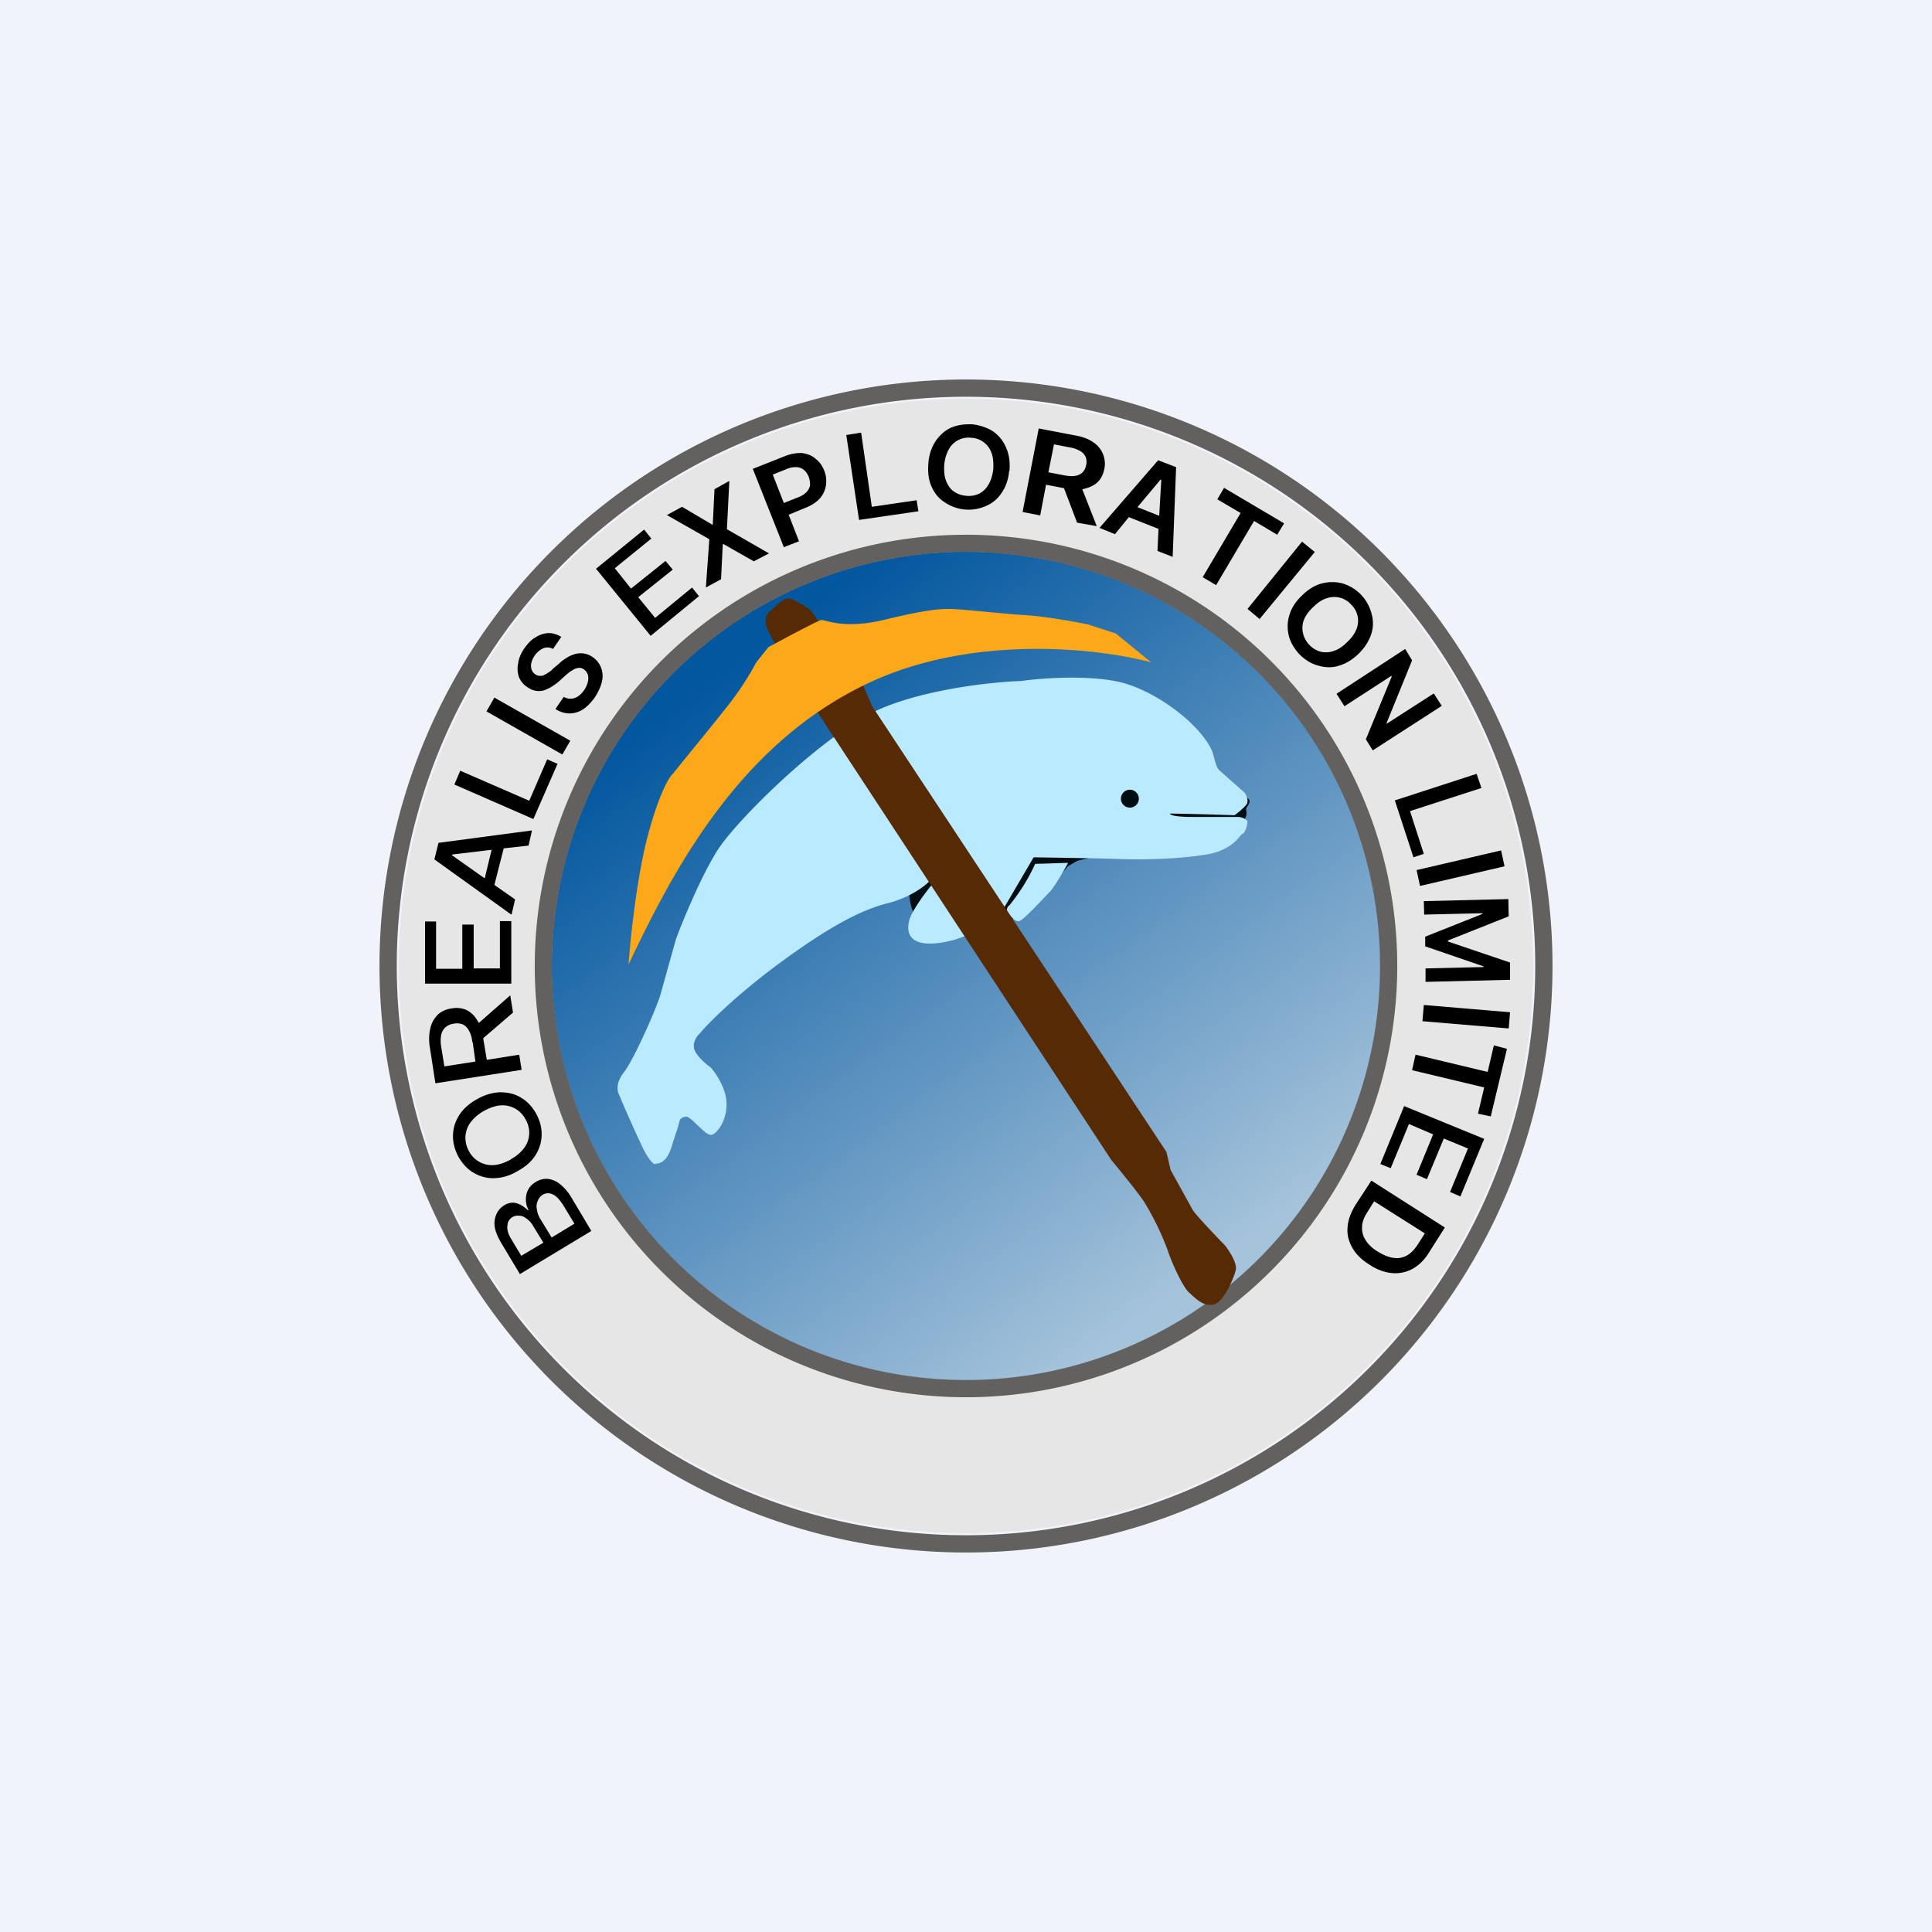
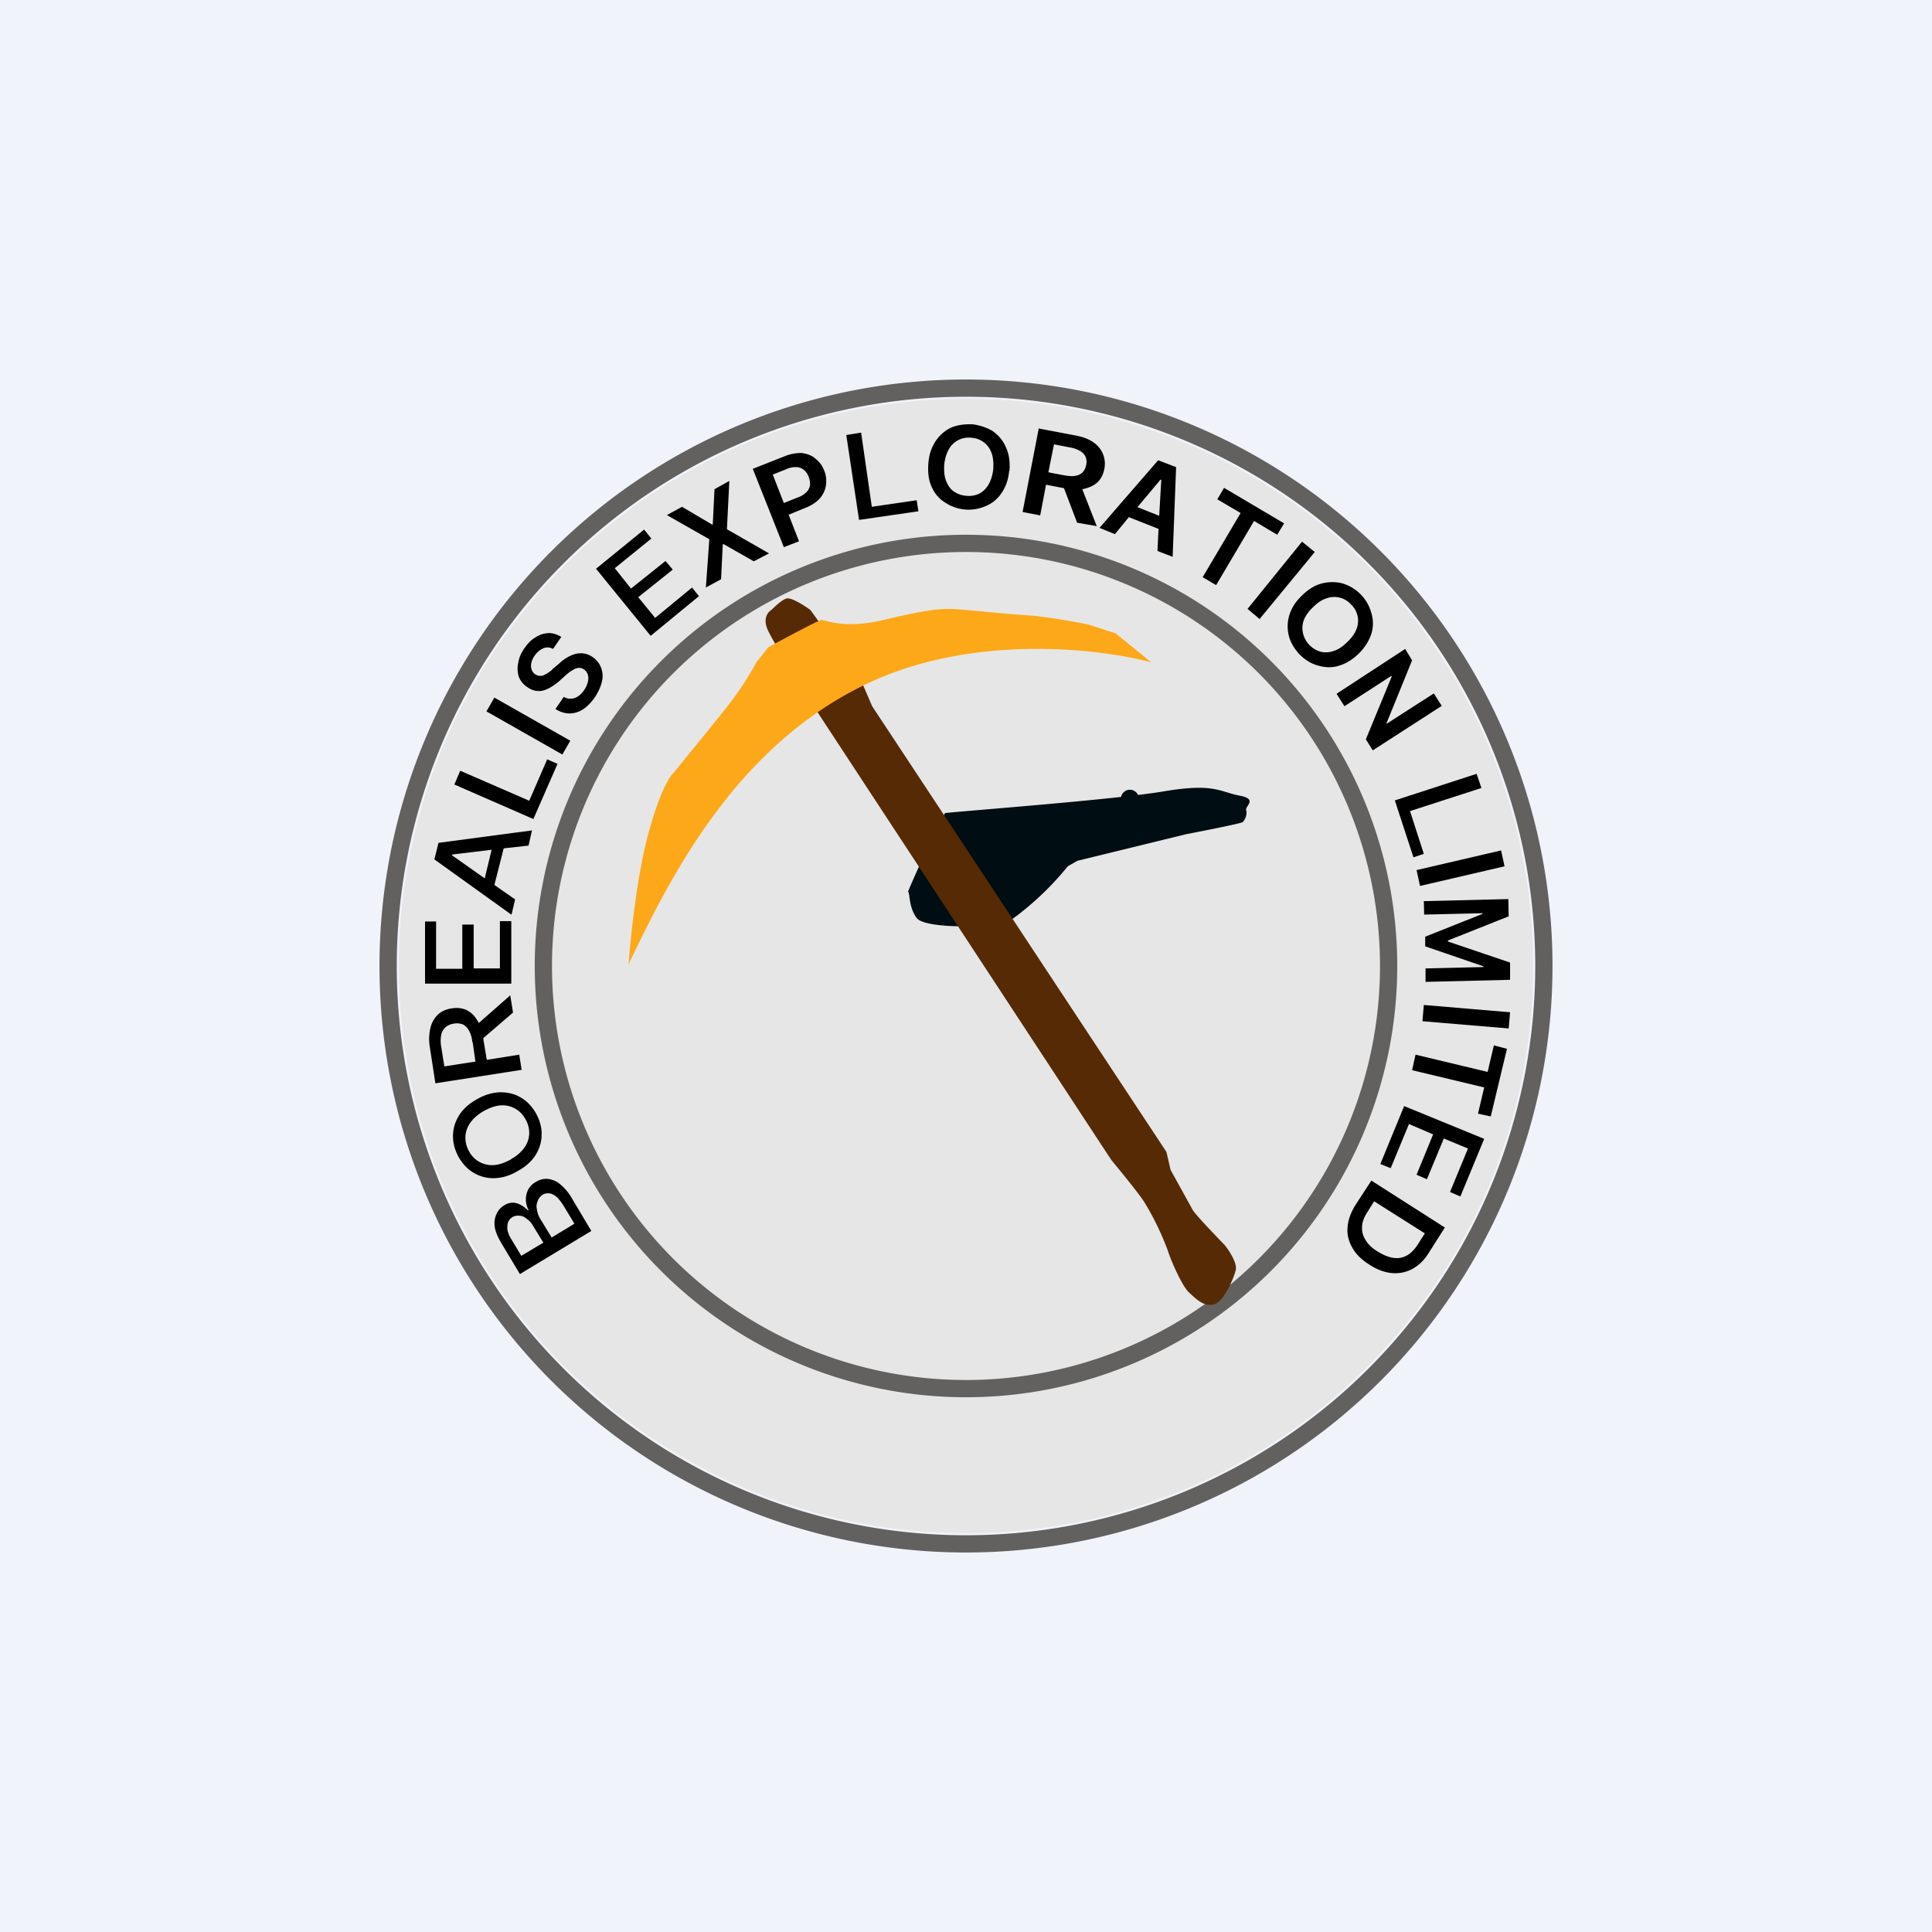
<svg xmlns="http://www.w3.org/2000/svg" width="56" height="56" viewBox="0 0 56 56">
  <path fill="#F0F3FA" d="M0 0h56v56H0z" />
  <circle cx="28" cy="28" r="16.44" fill="#E6E6E6" />
-   <circle cx="28" cy="28" r="12.01" fill="url(#axep5m5oa)" />
  <path fill-rule="evenodd" d="M45 28a17 17 0 1 1-34 0 17 17 0 0 1 34 0Zm-.5 0a16.5 16.5 0 1 1-33 0 16.5 16.5 0 0 1 33 0Zm-4 0a12.5 12.5 0 1 1-25 0 12.5 12.5 0 0 1 25 0Zm-.5 0a12 12 0 1 1-24 0 12 12 0 0 1 24 0Z" fill="#62615F" />
  <path d="M26.58 26.62c-.24-.3-.2-.72-.26-.78a32 32 0 0 1 1.07-2.27c.07-.03 4.85-.38 6.33-.63 1.47-.25 1.63.01 2.2.12.55.1.17.3.2.42.04.14-.04.29-.1.35-.06.04-1.12.25-1.64.35l-3.15.77-.28.16a8.58 8.58 0 0 1-1.58 1.51c-.56.31-2.54.3-2.79 0Z" fill="#000D12" />
-   <path d="M19 33.74c-.03.02-.15-.04-.36-.45-.2-.42-.56-1.22-.7-1.57-.05-.09-.1-.34.16-.66.3-.4.99-1.97 1.06-2.29l.43-1.54c.22-.6.8-1.98 1.25-2.65.57-.84 2.64-2.9 4.23-3.81 1.27-.73 3.54-1 4.52-1.03.7-.1 2.31-.2 3.17.12.86.3 1.57.9 1.82 1.16.16.15.5.54.58.83.1.37.12.43.22.51l.7.62c.05.08.13.26.04.35-.08.1-.26.25-.34.3a110.91 110.91 0 0 0-1.87-.05c.01.06.23.1.68.1h1.29c.16 0 .28.1.28.13s-.04.3-.14.36c-.02 0-.04.03-.08.07-.12.15-.39.45-1.04.54-.83.13-1.86.14-2.44.12-.46-.02-1.85-.04-2.5-.05l-.82 1.4c-.2.27-.81.86-1.68 1.04-1.1.23-1.21-.24-1.1-.63.09-.3.52-.87.73-1.11h-.16c-.13.14-.56.47-1.2.63-.79.2-1.74.7-3.26 1.83-1.2.9-1.97 1.68-2.2 1.96-.08.07-.21.27-.14.46.07.19.34.42.47.51.15.17.46.62.46 1.06 0 .55-.32.87-.42.89-.1.02-.19-.06-.32-.18l-.02-.02-.13-.12a.99.99 0 0 0-.25-.2c-.06 0-.2 0-.23.15-.03.14-.12.39-.16.52l-.01.02-.02.07c-.06.2-.17.6-.5.6ZM30 25.04l.96-.03c-.13.24-.42.74-.55.86l-.22.23c-.24.25-.57.6-.66.6-.14.02-.34-.27-.34-.3-.01-.02 0-.13.06-.15a5.5 5.5 0 0 0 .75-1.2Z" fill="#BAEAFE" />
  <circle cx="32.75" cy="23.15" r=".26" fill="#000D12" />
  <path d="M22.23 18.2c-.11-.3.04-.47.13-.52.09-.09.3-.29.43-.33.13-.05.52.2.7.33l1.43 1.98c.05.08.26.58.36.81l8.53 12.92.12.52.63 1.14c.03.1.84.94.93 1.03.08.09.38.51.33.73-.05.22-.35.94-.64 1-.3.07-.52-.17-.72-.35-.19-.18-.51-.89-.61-1.21a8 8 0 0 0-.69-1.42c-.2-.3-.72-.93-.95-1.21L23.93 21c-.53-.81-1.6-2.5-1.7-2.8Z" fill="#562A05" />
  <path d="M18.77 24.25c-.32 1.22-.5 2.99-.55 3.7 1.22-2.55 3.12-6.35 6.95-8.15 3.05-1.44 6.74-1 8.2-.6l-1.03-.84-.8-.26c-.39-.08-1.29-.24-1.82-.27-.67-.04-1.87-.18-2.21-.18-.35 0-.78.05-1.9.32-1.14.27-1.68 0-1.8 0-.09.01-1.06.53-1.54.79l-.35.44a8.4 8.4 0 0 1-.78 1.2c-.42.54-1.27 1.57-1.63 2.02-.12.1-.42.62-.74 1.83Z" fill="#FDA818" />
  <path fill-rule="evenodd" d="M29.25 13.65c-.02.25-.1.47-.22.64-.12.18-.27.3-.46.38a1.23 1.23 0 0 1-1.2-.12c-.16-.1-.29-.26-.37-.45-.09-.2-.11-.42-.09-.68.02-.26.1-.47.22-.65.12-.17.27-.3.45-.38.2-.08.4-.1.62-.09.22.03.42.1.58.2.17.12.3.28.38.47.09.2.12.42.1.68Zm-.46-.05c.01-.18 0-.34-.05-.47a.65.65 0 0 0-.58-.44.65.65 0 0 0-.65.32c-.07.12-.12.27-.14.45-.01.19 0 .34.05.47.05.13.12.24.22.31s.22.12.36.13a.7.7 0 0 0 .38-.06c.1-.05.2-.14.27-.26s.12-.27.14-.45Zm1.32-1.19-.47 2.43.51.1.17-.89.52.1.38 1 .57.1-.42-1.07.05-.01c.16-.04.3-.1.4-.2.1-.1.16-.23.19-.38a.74.74 0 0 0-.04-.43.75.75 0 0 0-.28-.34c-.14-.1-.31-.16-.53-.2l-1.05-.2Zm.28 1.28.47.09c.13.02.23.03.32.01a.37.37 0 0 0 .2-.1.4.4 0 0 0 .1-.2.4.4 0 0 0-.01-.24.37.37 0 0 0-.15-.17.86.86 0 0 0-.3-.11l-.47-.09-.16.8Zm1.92 1.79-.44-.18 1.7-1.96.52.2-.1 2.6-.44-.17.03-.64-.86-.34-.4.49Zm1.35-1.57-.06 1.04-.63-.25.67-.8.02.01Zm1.62.57.2-.34 1.74 1.03-.2.33-.67-.4-1.1 1.86-.39-.23 1.1-1.86-.68-.4Zm1.24 3.45L38.11 16l-.37-.3-1.58 1.95.36.3Zm5.27 2.53-2 1.29-.2-.32.75-1.82-.01-.02-1.36.88-.23-.36 1.99-1.3.2.33-.74 1.82v.02l1.37-.88.23.36Zm1.94 6.1-.01-.5-2.45.06.01.39 1.69-.04v.02l-1.66.66v.28l1.69.58v.02l-1.68.04v.39l2.45-.06v-.5l-1.8-.61v-.03l1.76-.7Zm-3.98 7.66-.47.72c-.13.22-.21.43-.22.64-.02.2.03.4.14.59.1.18.27.35.5.49.21.14.43.22.64.24.21.02.41-.02.6-.12.18-.1.34-.25.47-.46l.47-.74-2.13-1.36Zm-.12.92.2-.32 1.47.93-.21.33c-.1.15-.2.25-.31.31a.6.6 0 0 1-.39.07c-.14-.02-.29-.08-.45-.18-.17-.1-.29-.22-.36-.34a.62.62 0 0 1-.1-.38c0-.13.06-.28.15-.42Zm4.1-5.33-2.5-.21.04-.47 2.5.21-.04.47Zm-2.57-4.13 2.45-.57-.1-.46-2.45.57.1.46Zm2.52 4.72-.38-.1-.18.77-2.09-.5-.1.45 2.09.5-.18.76.37.08.47-1.96Zm-4.89-11.1c.2-.05.4-.17.59-.35.18-.18.3-.37.37-.58.06-.2.06-.4 0-.6a1.23 1.23 0 0 0-.84-.86c-.19-.05-.39-.05-.59 0-.2.05-.4.17-.58.35-.19.18-.31.37-.37.58-.06.2-.06.4-.01.6.05.19.16.37.31.53.16.16.34.27.53.32.2.06.4.07.6.01Zm.53-1.07c-.05.13-.14.26-.27.38-.13.13-.26.22-.4.26a.65.65 0 0 1-.37.02.7.7 0 0 1-.33-.2.7.7 0 0 1-.18-.33.66.66 0 0 1 .02-.38c.05-.13.14-.26.27-.38.13-.13.26-.22.4-.26a.65.65 0 0 1 .7.18.65.65 0 0 1 .16.71Zm-16.6-2.37-.9-2.27.91-.36c.19-.08.36-.1.5-.1.16.02.3.07.4.16.12.09.2.2.26.35.06.14.07.29.05.43a.74.74 0 0 1-.18.38c-.1.11-.25.21-.44.28l-.46.19.3.77-.44.17Zm-.32-2.1.32.82.4-.16c.12-.04.2-.1.26-.16a.37.37 0 0 0 .1-.2c0-.08-.01-.16-.04-.24a.47.47 0 0 0-.14-.2.36.36 0 0 0-.21-.08.65.65 0 0 0-.3.06l-.4.16Zm-1.75 1.45-.88-.52-.44.24 1.23.7-.1 1.4.44-.24.05-1.01.02-.01.88.5.44-.23-1.22-.7.07-1.4-.43.24-.05 1.02-.01.01Zm-4.62 3.6a.32.32 0 0 0-.28-.02c-.09.04-.17.1-.25.21a.6.6 0 0 0-.1.22.35.35 0 0 0 .01.19.27.27 0 0 0 .23.18c.05 0 .1 0 .14-.03a.67.67 0 0 0 .12-.07c.05-.03.09-.06.12-.1l.18-.15c.07-.07.14-.12.22-.17a.93.93 0 0 1 .24-.11.6.6 0 0 1 .25-.02.6.6 0 0 1 .26.1.66.66 0 0 1 .28.7c-.03.15-.1.3-.2.46-.11.16-.23.28-.35.36a.73.73 0 0 1-.4.12.76.76 0 0 1-.4-.13l.24-.35c.07.04.15.06.22.05.07 0 .14-.03.2-.07a.7.7 0 0 0 .18-.19.68.68 0 0 0 .1-.23.4.4 0 0 0 0-.2.3.3 0 0 0-.12-.16.23.23 0 0 0-.16-.04.4.4 0 0 0-.17.07c-.06.03-.12.08-.19.14l-.21.19c-.16.13-.31.22-.46.26-.15.03-.3 0-.44-.1a.62.62 0 0 1-.25-.3.76.76 0 0 1-.02-.4c.02-.15.09-.3.18-.43.1-.14.2-.25.33-.32a.73.73 0 0 1 .38-.12c.12 0 .24.04.36.11l-.24.35Zm.5 2.66-2.2-1.25-.23.4 2.2 1.25.23-.4Zm-1.07 2.27-2.29-1 .17-.4 2 .87.52-1.2.3.13-.7 1.6Zm9.07-11.13.37 2.46 1.72-.25-.05-.32-1.3.19-.31-2.15-.43.07Zm15.9 10.59 2.37-.77.14.41-2.07.67.4 1.24-.3.1-.54-1.65Zm-25.6 3.3.1-.43-.6-.42.27-1.06.72-.08.1-.44-2.71.36-.12.48 2.23 1.6Zm-.57-1.87-1.16.14v.02l.95.67.2-.83Zm.56 3.88h-2.5v-1.8h.32v1.37h.76V26.8h.33v1.27h.76V26.7h.33v1.81Zm2.46-12.02 1.58 1.94 1.4-1.15-.2-.25-1.07.88-.49-.6 1-.8-.21-.25-1 .8-.47-.59 1.06-.86-.21-.26-1.4 1.14ZM40.7 32.06l2.32.95-.69 1.67-.3-.13.52-1.26-.7-.29-.49 1.18-.3-.13.48-1.17-.7-.3-.53 1.28-.3-.12.69-1.68Zm-28.08-.66 2.5-.39-.07-.44-.94.15-.1-.6v-.03l.86-.74-.08-.5-.91.8a.99.99 0 0 0-.05-.08.73.73 0 0 0-.32-.3.74.74 0 0 0-.42-.04.75.75 0 0 0-.39.17c-.1.1-.18.22-.22.38a1.4 1.4 0 0 0-.02.58l.16 1.04Zm1.08-1.2.08.57-.9.14-.09-.56a.94.94 0 0 1 0-.36.4.4 0 0 1 .13-.22.46.46 0 0 1 .24-.1c.1-.02.18 0 .25.02a.4.4 0 0 1 .18.18c.05.08.09.2.1.34Zm1.31 3.74c-.23.14-.45.2-.67.21a1.1 1.1 0 0 1-.6-.15c-.18-.1-.32-.25-.44-.45-.11-.2-.17-.4-.17-.61 0-.21.05-.4.17-.6.11-.18.28-.34.51-.47.24-.14.46-.2.68-.21.22 0 .42.04.6.15.18.1.32.25.44.45.11.2.17.4.17.61 0 .21-.05.4-.17.6-.11.18-.28.34-.52.47Zm-.2-.34c.18-.1.31-.22.4-.35a.74.74 0 0 0 .13-.4.78.78 0 0 0-.11-.41.75.75 0 0 0-.72-.4c-.15.01-.32.07-.5.17-.17.1-.3.22-.39.35a.76.76 0 0 0-.13.4c0 .15.03.28.11.42a.75.75 0 0 0 .72.39c.15-.01.32-.07.5-.17Zm.26 3.33 2.07-1.25-.56-.94a1.48 1.48 0 0 0-.35-.42.68.68 0 0 0-.36-.15.57.57 0 0 0-.34.09.56.56 0 0 0-.23.24.64.64 0 0 0 .02.57l-.02.01a.84.84 0 0 0-.2-.15.5.5 0 0 0-.24-.07.47.47 0 0 0-.25.08.56.56 0 0 0-.22.25.66.66 0 0 0-.05.37c.02.14.09.3.19.47l.54.9Zm1.26-1.99.32.53-.66.4-.33-.54a.71.71 0 0 1-.1-.29c-.02-.09 0-.17.03-.24a.36.36 0 0 1 .14-.17.3.3 0 0 1 .29-.01c.1.04.2.15.31.32Zm-.88.59.3.49-.64.38-.3-.5c-.09-.15-.12-.28-.1-.38 0-.1.06-.19.14-.24a.31.31 0 0 1 .21-.04c.08 0 .15.04.21.09.07.05.13.11.18.2Z" />
  <defs>
    <linearGradient id="axep5m5oa" x1="20.7" y1="19.69" x2="33.95" y2="37.59" gradientUnits="userSpaceOnUse">
      <stop stop-color="#03579F" />
      <stop offset="1" stop-color="#A5C3DB" />
    </linearGradient>
  </defs>
</svg>